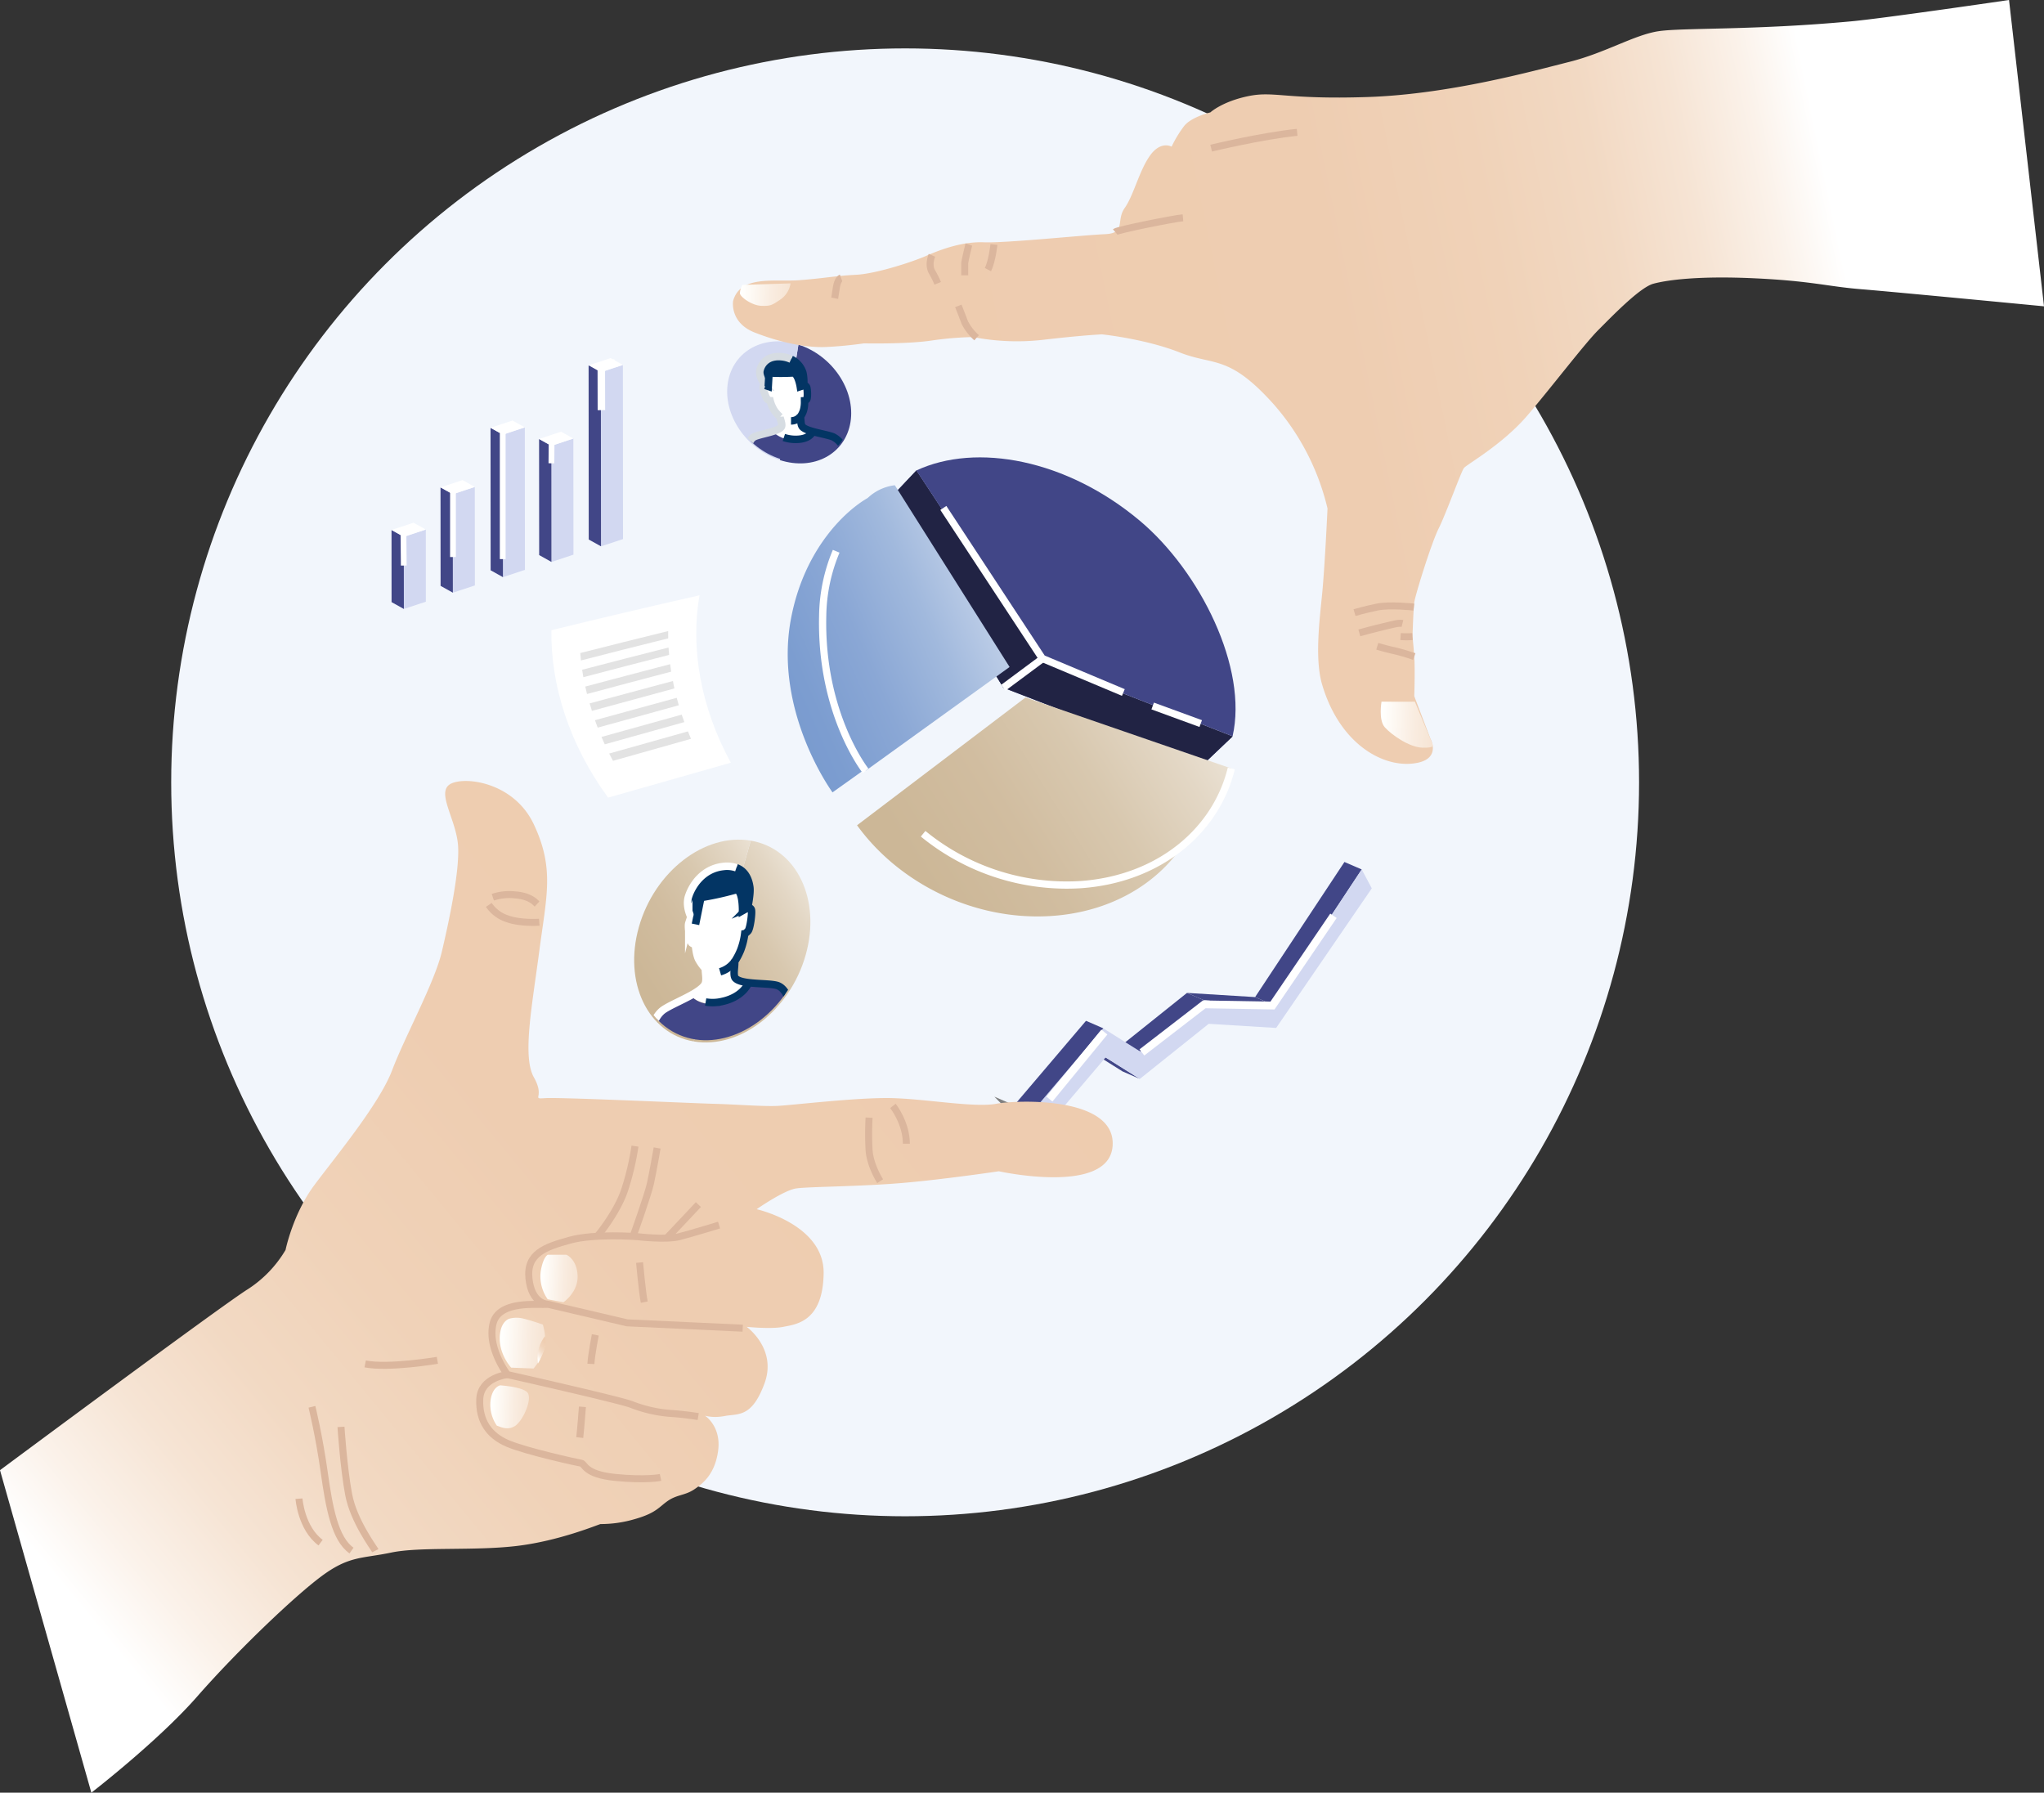
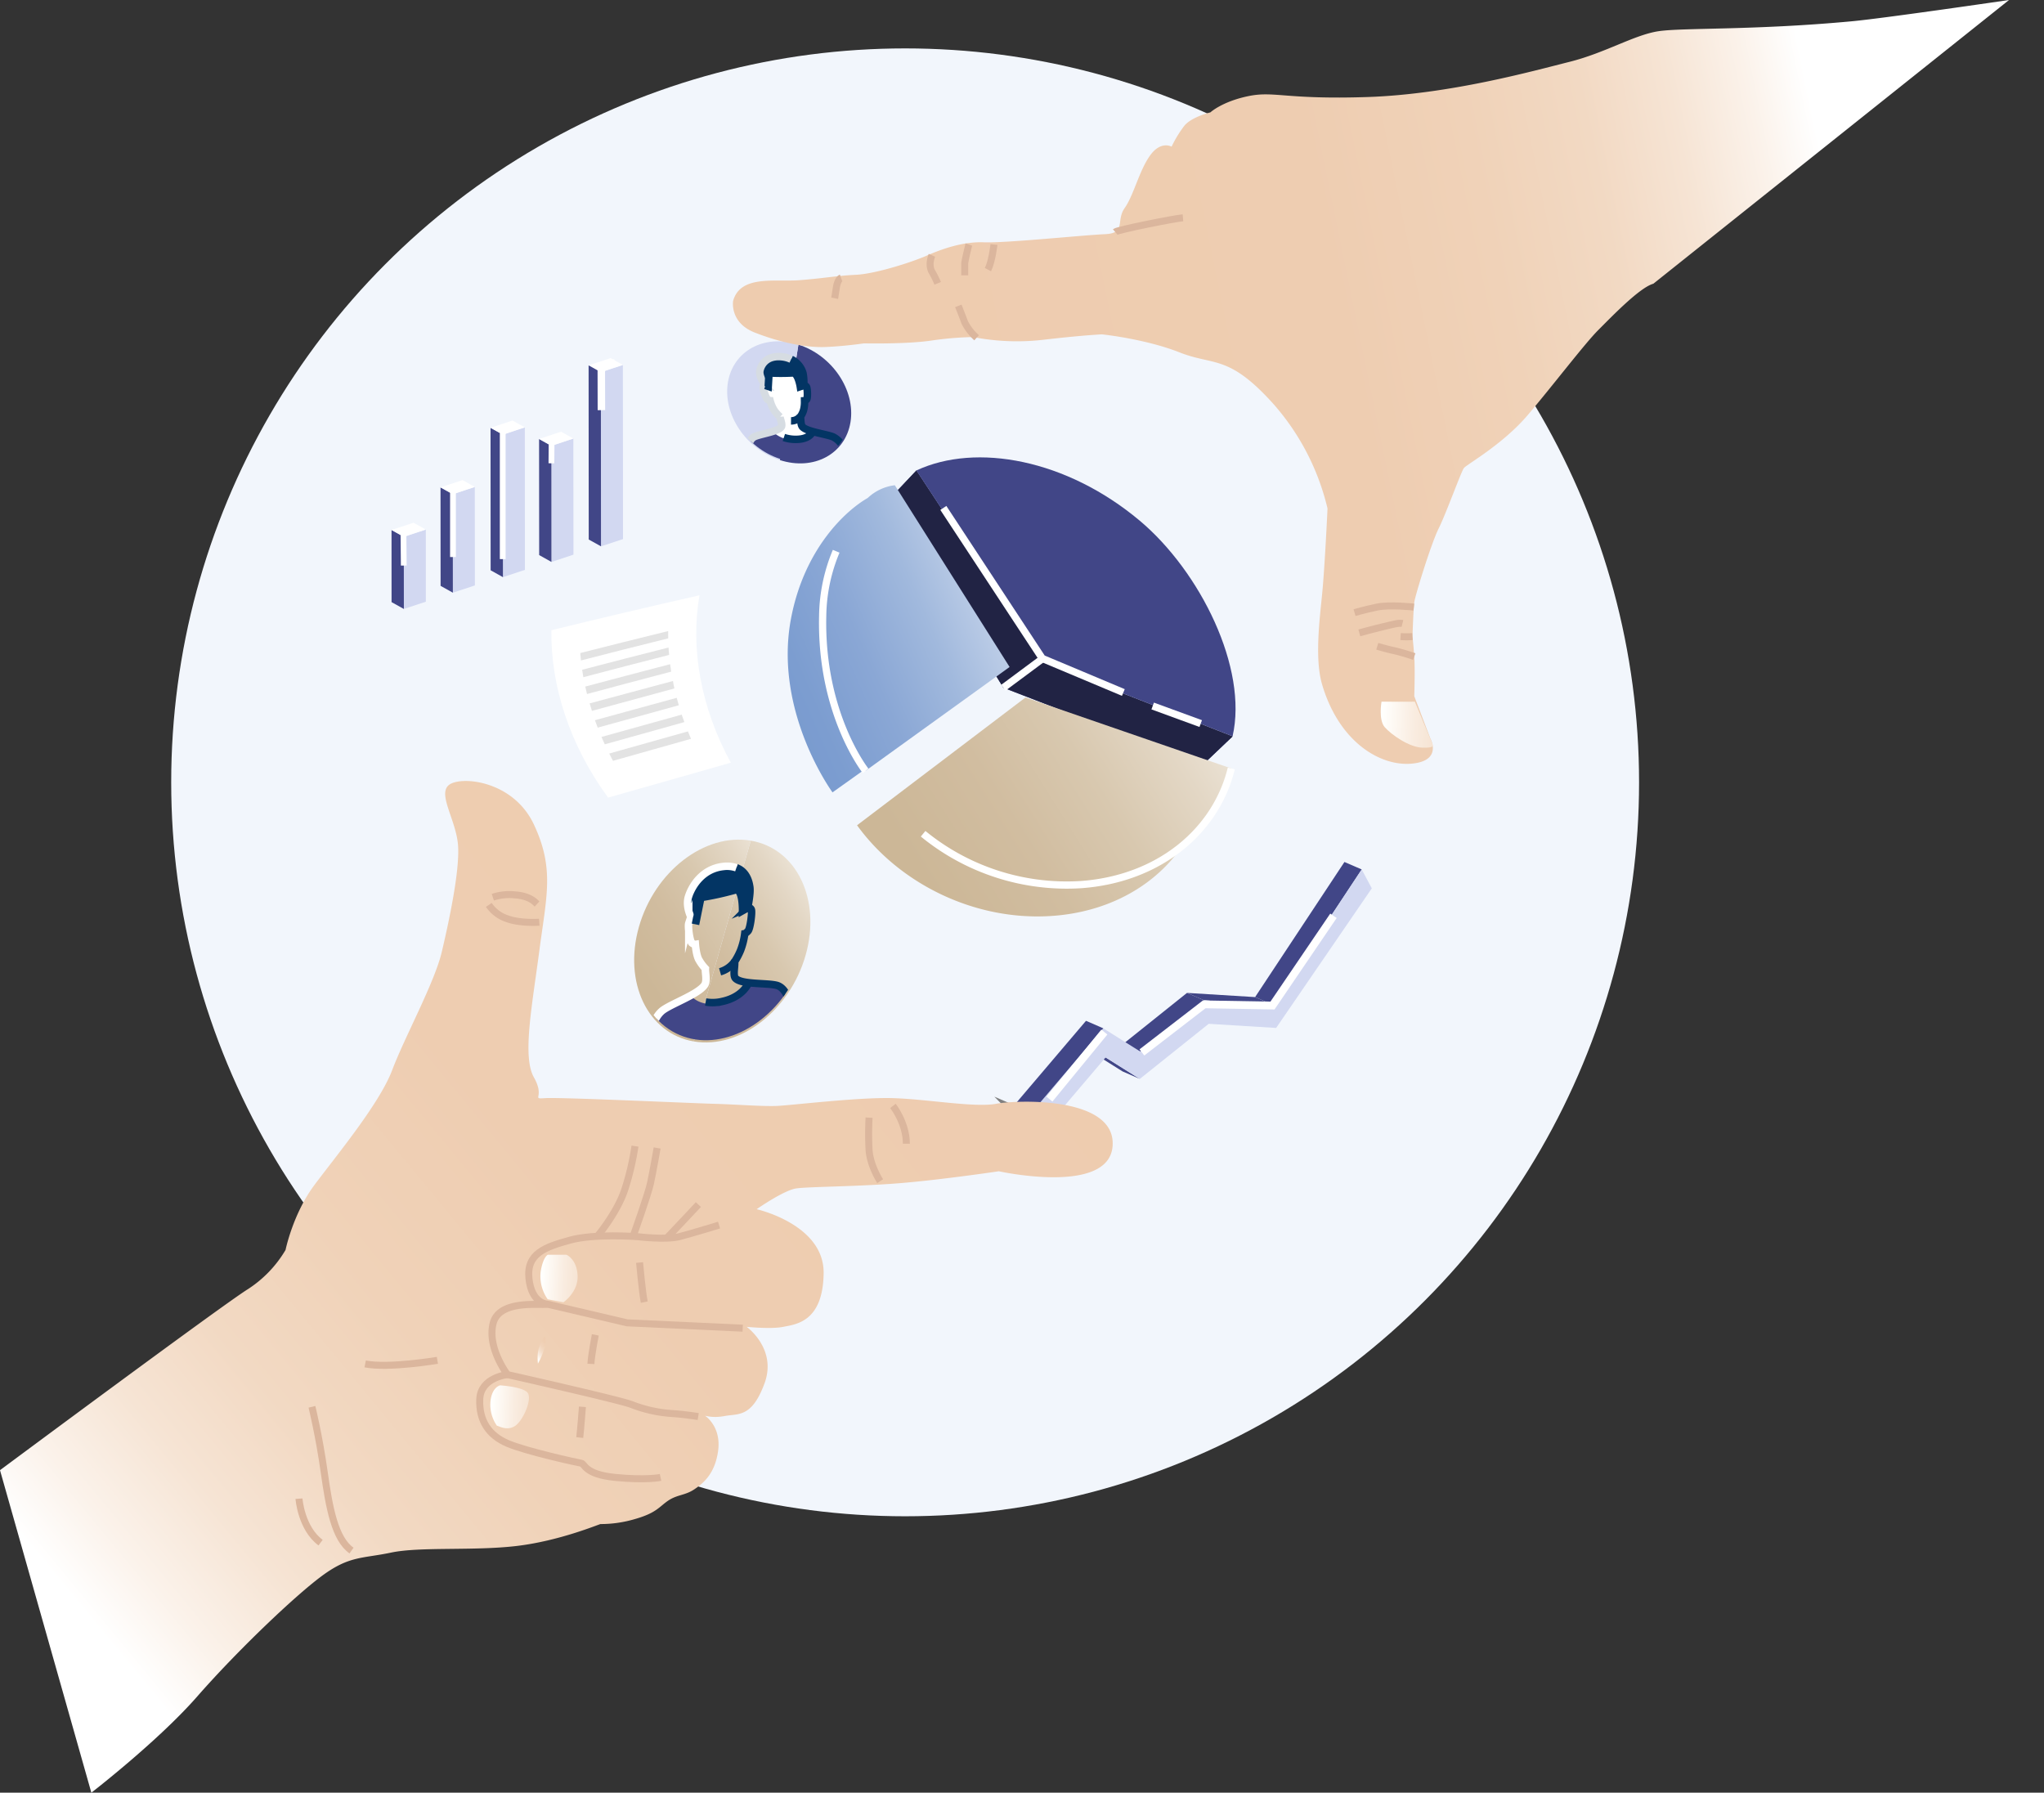
<svg xmlns="http://www.w3.org/2000/svg" xmlns:xlink="http://www.w3.org/1999/xlink" width="619.52" height="543.34" viewBox="0 0 619.52 543.34">
  <rect x="0" y="0" width="619.52" height="543.34" fill="#333333" stroke="none" />
  <defs>
    <clipPath id="clip-path">
      <ellipse cx="239.18" cy="121.86" rx="16.61" ry="19.9" transform="translate(-12.11 216.27) rotate(-47.59)" fill="none" />
    </clipPath>
    <linearGradient id="linear-gradient" x1="279.79" y1="155.64" x2="568.19" y2="96.52" gradientUnits="userSpaceOnUse">
      <stop offset="0" stop-color="#eeccaf" />
      <stop offset="0.46" stop-color="#eecdb1" />
      <stop offset="0.63" stop-color="#f0d2b8" />
      <stop offset="0.75" stop-color="#f2d9c3" />
      <stop offset="0.84" stop-color="#f6e4d4" />
      <stop offset="0.92" stop-color="#fbf2ea" />
      <stop offset="0.98" stop-color="#fff" />
    </linearGradient>
    <linearGradient id="linear-gradient-2" x1="283.88" y1="91.37" x2="223.72" y2="88.78" gradientUnits="userSpaceOnUse">
      <stop offset="0" stop-color="#eeccaf" />
      <stop offset="0.29" stop-color="#efceb2" />
      <stop offset="0.5" stop-color="#f1d4bb" />
      <stop offset="0.67" stop-color="#f4deca" />
      <stop offset="0.83" stop-color="#f9ece0" />
      <stop offset="0.97" stop-color="#fffefb" />
      <stop offset="0.98" stop-color="#fffffd" />
    </linearGradient>
    <linearGradient id="linear-gradient-3" x1="481.93" y1="221.88" x2="417.76" y2="219.12" xlink:href="#linear-gradient-2" />
    <linearGradient id="linear-gradient-4" x1="424.96" y1="193.22" x2="427.53" y2="192.69" gradientUnits="userSpaceOnUse">
      <stop offset="0" stop-color="#cbb594" />
      <stop offset="0.27" stop-color="#ccb797" />
      <stop offset="0.45" stop-color="#d1bda0" />
      <stop offset="0.6" stop-color="#d8c8af" />
      <stop offset="0.74" stop-color="#e3d7c5" />
      <stop offset="0.88" stop-color="#f1ebe1" />
      <stop offset="0.98" stop-color="#fffffd" />
    </linearGradient>
    <linearGradient id="linear-gradient-5" x1="297.3" y1="244.23" x2="9.94" y2="481.3" xlink:href="#linear-gradient" />
    <linearGradient id="linear-gradient-6" x1="205.61" y1="409.11" x2="150.92" y2="406.75" xlink:href="#linear-gradient-2" />
    <linearGradient id="linear-gradient-7" x1="194.13" y1="428.17" x2="148.17" y2="426.2" xlink:href="#linear-gradient-2" />
    <linearGradient id="linear-gradient-8" x1="208.24" y1="389.1" x2="163.29" y2="387.17" xlink:href="#linear-gradient-2" />
    <linearGradient id="linear-gradient-9" x1="167.4" y1="406.42" x2="161.98" y2="410.89" xlink:href="#linear-gradient-2" />
    <linearGradient id="linear-gradient-10" x1="226.04" y1="208.88" x2="329.45" y2="163.8" gradientUnits="userSpaceOnUse">
      <stop offset="0" stop-color="#7799ce" />
      <stop offset="0.15" stop-color="#7c9dd0" />
      <stop offset="0.33" stop-color="#8aa7d5" />
      <stop offset="0.52" stop-color="#a1b9dd" />
      <stop offset="0.71" stop-color="#c2d1e9" />
      <stop offset="0.92" stop-color="#ebf0f8" />
      <stop offset="1" stop-color="#fff" />
    </linearGradient>
    <linearGradient id="linear-gradient-11" x1="240.7" y1="295.03" x2="392.88" y2="199.59" xlink:href="#linear-gradient-4" />
    <linearGradient id="linear-gradient-12" x1="183.3" y1="311.1" x2="261.05" y2="262.34" xlink:href="#linear-gradient-4" />
    <linearGradient id="linear-gradient-13" x1="174.34" y1="309.63" x2="252.1" y2="260.87" xlink:href="#linear-gradient-4" />
    <clipPath id="clip-path-2">
      <ellipse cx="218.91" cy="285.07" rx="31.42" ry="24.78" transform="translate(-134 353.23) rotate(-63.41)" fill="none" />
    </clipPath>
  </defs>
  <title>hero_main3</title>
  <g id="Layer_2" data-name="Layer 2">
    <g id="Layer_1-2" data-name="Layer 1">
      <circle cx="274.34" cy="237.12" r="222.45" fill="#f2f6fc" />
      <ellipse cx="239.19" cy="121.95" rx="16.9" ry="20.25" transform="translate(-12.17 216.31) rotate(-47.59)" fill="none" />
      <path d="M236.38,139.45c10.27,3.31,19.85-1.85,21.4-11.52s-5.51-20.18-15.78-23.48" fill="#414687" />
      <path d="M242,104.45c-10.26-3.31-19.84,1.85-21.39,11.52s5.51,20.18,15.77,23.48" fill="#d2d8f1" />
      <g clip-path="url(#clip-path)">
        <path d="M241.1,133.35a9.85,9.85,0,0,1-6.83-2.44,5.35,5.35,0,0,0,2.46-1.31c.48-.65-.29-2.26-.37-3.06a13.49,13.49,0,0,1-1.64-1.81,10.27,10.27,0,0,1-1.35-3.08,1.73,1.73,0,0,1-.74-.36,8.45,8.45,0,0,1-1.4-3.82.52.52,0,0,1,.4-.44l.77.27.26-4.4a6.09,6.09,0,0,0,4.19.66,18.94,18.94,0,0,1,3.46-.67c1.82-.25,2.57,4.46,2.57,4.46l.94-.32a.89.89,0,0,1,.55.44c.29.55.39,3.45,0,3.82s-.61.36-.61.36a9.43,9.43,0,0,1-.34,2.95,7.19,7.19,0,0,1-.91,1.83s0,.11,0,.17c.21.78,0,2.37.72,3a8.2,8.2,0,0,0,3,1.32C246.06,131.4,245.14,133.35,241.1,133.35Z" fill="#fff" />
        <path d="M226.74,136c.13-.89.58-2.74,2-3.38,1.22-.54,3.69-1,5.61-1.62a9.8,9.8,0,0,0,6.83,2.44c4,0,5-1.94,5.13-2.43,2.15.61,4.76,1.07,6.17,1.61a7.17,7.17,0,0,1,3.3,3.47c.12.24,1.44,7.33,1.44,7.33H228S226.7,136.29,226.74,136Z" fill="#414687" />
        <path d="M232,116.83l.85.29.24-4.08a14.08,14.08,0,0,1,3.63-.23c2.21.06,1.69.46,3.47.22s2.37,4.14,2.37,4.14l1-.34s.75-7.58-5.44-8.48-6.88,2.11-6.88,2.11a3.49,3.49,0,0,0-.87,2.67A11.49,11.49,0,0,0,232,116.83Z" fill="#033564" />
        <path d="M239.8,108.89a6.82,6.82,0,0,1,3.56,4.14,13.24,13.24,0,0,1,.23,3.8.89.89,0,0,1,.87.46c.29.55.39,3.45,0,3.81s-.61.37-.61.37a9.43,9.43,0,0,1-.34,3,7,7,0,0,1-.91,1.82c0,.06,0,.12,0,.18.21.78,0,2.36.72,3,1.57,1.42,6.89,2.06,9.14,2.92a7.22,7.22,0,0,1,3.3,3.47c.12.24,1.44,7.34,1.44,7.34H227.92" fill="none" stroke="#033564" stroke-miterlimit="10" stroke-width="2.27" />
        <path d="M227.92,143.15s-1.25-7.13-1.2-7.43c.13-.88.58-2.73,2-3.38,1.93-.86,7-1.5,8.07-2.92.48-.65-.29-2.26-.37-3.06a13.49,13.49,0,0,1-1.64-1.81,10.39,10.39,0,0,1-1.36-3.08s-.19,0-.73-.37-1.5-3.26-1.4-3.81a.6.6,0,0,1,.69-.46s-2.06-2.61-1.65-4.54,2.16-4.57,6.52-4.17a8.87,8.87,0,0,1,2.92.77" fill="none" stroke="#d6dce2" stroke-miterlimit="10" stroke-width="2.27" />
        <path d="M232,116.83l.85.29.24-4.08a68.3,68.3,0,0,0,7.1,0c1.69-.23,2.37,4.14,2.37,4.14l1-.34" fill="none" stroke="#033564" stroke-miterlimit="10" stroke-width="2.27" />
        <path d="M246.35,130.62s-.54,2.55-5.17,2.55a11.27,11.27,0,0,1-3.6-.57" fill="none" stroke="#033564" stroke-miterlimit="10" stroke-width="2.27" />
        <path d="M242.58,126.24a3.6,3.6,0,0,1-2.83,1.33" fill="none" stroke="#033564" stroke-miterlimit="10" stroke-width="2.27" />
      </g>
-       <path d="M222.2,91.22s-1.12,6.56,6.55,9.57,15.6,4.65,21.62,4.38,11.48-1.1,11.48-1.1,12.58.28,20.24-.82a100.87,100.87,0,0,1,12.85-1.09,69.8,69.8,0,0,0,21.33.82C328,101.61,334,101.34,334,101.34s13.13,1.36,23.52,5.47,14.76.54,28.16,15.31a73.36,73.36,0,0,1,16.68,32s-.82,17.78-1.64,26-2.24,19.72,0,27.34c5.11,17.35,17.5,24.81,27.07,24s5.74-7.62,5.74-7.62L428.65,211s.28-7.93,0-12-.54-6-.54-6,.27-8.2.54-10.39,5.2-18.05,7.39-22.42,6.83-17.23,7.65-18.32,11.76-7.11,19.42-16.14,17.22-21.6,21.32-25.7S497,87.12,501.11,86s13.68-2.46,30.9-1.64,21.88,2.47,32,3.29,55.51,5.19,55.51,5.19L608.92,0s-37.83,5.54-47.65,6.45c-29.26,2.74-51.13,1.92-58.51,3s-16.14,6.56-27.08,9.3-36.36,9.84-61.25,10.66-28.16-1.91-36.09-.27-11.48,4.92-11.48,4.92-5.75,1.37-7.93,4.1a35.59,35.59,0,0,0-3.83,6.29s-3.28-1.91-6.57,2.74-4.92,12-7.65,15.86.54,7.65-6,7.93-30.08,2.73-36.64,2.46-13.12,2.18-17.5,4.1S265.41,83,259.4,83.29s-9.85,1.09-17.23,1.64S224.39,83.29,222.2,91.22Z" fill="url(#linear-gradient)" />
-       <path d="M239.61,85.89a7.26,7.26,0,0,1-2.94,4.8c-2.63,1.79-3.07,2.11-5.95,2s-6.45-2.75-6.47-3.84a6.19,6.19,0,0,1,.77-2.5" fill="url(#linear-gradient-2)" />
+       <path d="M222.2,91.22s-1.12,6.56,6.55,9.57,15.6,4.65,21.62,4.38,11.48-1.1,11.48-1.1,12.58.28,20.24-.82a100.87,100.87,0,0,1,12.85-1.09,69.8,69.8,0,0,0,21.33.82C328,101.61,334,101.34,334,101.34s13.13,1.36,23.52,5.47,14.76.54,28.16,15.31a73.36,73.36,0,0,1,16.68,32s-.82,17.78-1.64,26-2.24,19.72,0,27.34c5.11,17.35,17.5,24.81,27.07,24s5.74-7.62,5.74-7.62L428.65,211s.28-7.93,0-12-.54-6-.54-6,.27-8.2.54-10.39,5.2-18.05,7.39-22.42,6.83-17.23,7.65-18.32,11.76-7.11,19.42-16.14,17.22-21.6,21.32-25.7S497,87.12,501.11,86L608.92,0s-37.83,5.54-47.65,6.45c-29.26,2.74-51.13,1.92-58.51,3s-16.14,6.56-27.08,9.3-36.36,9.84-61.25,10.66-28.16-1.91-36.09-.27-11.48,4.92-11.48,4.92-5.75,1.37-7.93,4.1a35.59,35.59,0,0,0-3.83,6.29s-3.28-1.91-6.57,2.74-4.92,12-7.65,15.86.54,7.65-6,7.93-30.08,2.73-36.64,2.46-13.12,2.18-17.5,4.1S265.41,83,259.4,83.29s-9.85,1.09-17.23,1.64S224.39,83.29,222.2,91.22Z" fill="url(#linear-gradient)" />
      <path d="M254.92,84.22s-1.06.39-1.44,3-.49,3.18-.49,3.18" fill="none" stroke="#dbb69d" stroke-miterlimit="10" stroke-width="2.12" />
      <path d="M293.65,74.11c-.1.28-1.25,5.1-1.25,5.78v3.56" fill="none" stroke="#dbb69d" stroke-miterlimit="10" stroke-width="2.12" />
      <path d="M301.26,74.11s-.58,5.2-1.83,7.61" fill="none" stroke="#dbb69d" stroke-miterlimit="10" stroke-width="2.12" />
      <path d="M282.47,77.38s-1.25,2.79,0,5a27.72,27.72,0,0,1,1.74,3.5" fill="none" stroke="#dbb69d" stroke-miterlimit="10" stroke-width="2.12" />
      <path d="M296,102.37a15.86,15.86,0,0,1-3.61-4.66c-.58-1.64-1.93-5-1.93-5" fill="none" stroke="#dbb69d" stroke-miterlimit="10" stroke-width="2.09" />
      <path d="M428.83,212.66c-.4.08-10.1,0-10.1,0s-1,5.54,1,7.78,7.3,6,11.31,6.17,3.23-.88,3.23-.88" fill="url(#linear-gradient-3)" />
      <path d="M428.53,184s-7.32-.8-11.16,0-6.82,1.68-6.82,1.68" fill="none" stroke="#dbb69d" stroke-miterlimit="10" stroke-width="2.12" />
      <path d="M428.65,199a60.71,60.71,0,0,0-6-1.77c-2.33-.48-5.21-1.36-5.21-1.36" fill="none" stroke="#dbb69d" stroke-miterlimit="10" stroke-width="2.12" />
      <path d="M412,191.82s4.33-1.2,7.14-1.85,4.81-1.28,5.93-1" fill="none" stroke="#dbb69d" stroke-miterlimit="10" stroke-width="2.12" />
      <path d="M424.5,192.94a25.23,25.23,0,0,0,3.61,0" stroke="#dbb69d" stroke-miterlimit="10" stroke-width="2.12" fill="url(#linear-gradient-4)" />
      <path d="M338,70.3c.74-.63,17.77-4.06,20.54-4.29" fill="none" stroke="#dbb69d" stroke-miterlimit="10" stroke-width="2.12" />
-       <path d="M367.09,44.9s15.43-3.72,26.07-4.79" fill="none" stroke="#dbb69d" stroke-miterlimit="10" stroke-width="2.12" />
      <polygon points="310.63 338.86 305.6 336.68 301.37 332.38 306.39 334.56 310.63 338.86" fill="gray" />
      <polygon points="182.12 112.81 188.79 110.61 188.83 163.39 182.16 165.59 182.12 112.81" fill="#d2d8f1" />
      <polygon points="182.12 112.81 178.4 110.74 185.06 108.53 188.79 110.61 182.12 112.81" fill="#fff" />
      <polygon points="182.16 165.59 178.44 163.52 178.4 110.74 182.12 112.81 182.16 165.59" fill="#414687" />
      <polygon points="167.14 170.32 167.12 135.13 173.78 132.92 173.81 168.11 167.14 170.32" fill="#d2d8f1" />
      <polygon points="167.14 170.32 163.42 168.24 163.39 133.05 167.12 135.13 167.14 170.32" fill="#414687" />
      <polygon points="167.12 135.13 163.39 133.05 170.06 130.84 173.78 132.92 167.12 135.13" fill="#fff" />
      <polygon points="152.44 174.93 152.41 131.74 159.07 129.53 159.1 172.72 152.44 174.93" fill="#d2d8f1" />
      <polygon points="152.44 174.93 148.71 172.85 148.68 129.66 152.41 131.74 152.44 174.93" fill="#414687" />
      <polygon points="152.41 131.74 148.68 129.66 155.35 127.46 159.07 129.53 152.41 131.74" fill="#fff" />
      <polygon points="137.26 179.64 137.24 149.79 143.91 147.59 143.93 177.44 137.26 179.64" fill="#d2d8f1" />
      <polygon points="137.26 179.64 133.54 177.57 133.52 147.72 137.24 149.79 137.26 179.64" fill="#414687" />
      <polygon points="137.24 149.79 133.52 147.72 140.19 145.51 143.91 147.59 137.24 149.79" fill="#fff" />
      <polygon points="122.41 184.57 122.39 162.71 129.06 160.5 129.07 182.37 122.41 184.57" fill="#d2d8f1" />
      <polygon points="122.41 184.57 118.68 182.5 118.67 160.63 122.39 162.71 122.41 184.57" fill="#414687" />
      <polygon points="122.39 162.71 118.67 160.63 125.33 158.43 129.06 160.5 122.39 162.71" fill="#fff" />
      <polyline points="182.28 124.31 182.25 111.24 186.48 109.92" fill="none" stroke="#fff" stroke-miterlimit="10" stroke-width="2.27" />
      <polyline points="170.67 132.42 167.19 133.45 167.13 140.42" fill="none" stroke="#fff" stroke-miterlimit="10" stroke-width="1.75" />
      <line x1="152.37" y1="131.29" x2="152.37" y2="169.46" fill="none" stroke="#fff" stroke-miterlimit="10" stroke-width="1.75" />
      <line x1="137.29" y1="149.28" x2="137.29" y2="168.83" fill="none" stroke="#fff" stroke-miterlimit="10" stroke-width="1.75" />
      <polyline points="125.16 160.44 122.28 161.37 122.38 171.41" fill="none" stroke="#fff" stroke-miterlimit="10" stroke-width="1.75" />
      <path d="M221.51,231.17l-37.2,10.58c-11.7-16-17.43-34-17.19-50.74q22-5.4,44.89-10.58C209.21,196.47,212.38,214.44,221.51,231.17Z" fill="#fff" />
      <path d="M202.53,193.48q-13.38,3.32-26.45,6.7-.12-1.12-.21-2.25,13.17-3.35,26.65-6.66C202.51,192,202.51,192.74,202.53,193.48Z" fill="#e3e3e3" />
      <path d="M202.81,198.5q-13.16,3.36-26,6.75c-.14-.75-.26-1.5-.37-2.25q12.93-3.39,26.18-6.74C202.68,197,202.74,197.75,202.81,198.5Z" fill="#e3e3e3" />
      <path d="M203.43,203.57q-12.9,3.38-25.51,6.78c-.19-.75-.36-1.5-.53-2.26q12.71-3.39,25.72-6.78C203.21,202.06,203.32,202.81,203.43,203.57Z" fill="#e3e3e3" />
      <path d="M204.41,208.66q-12.67,3.41-25,6.8c-.24-.76-.47-1.51-.69-2.27q12.48-3.39,25.25-6.79C204.08,207.15,204.24,207.91,204.41,208.66Z" fill="#e3e3e3" />
      <path d="M205.74,213.76q-12.45,3.41-24.58,6.78-.43-1.12-.84-2.25,12.24-3.39,24.79-6.79C205.31,212.26,205.52,213,205.74,213.76Z" fill="#e3e3e3" />
      <path d="M207.42,218.86q-12.22,3.39-24.12,6.74c-.34-.75-.67-1.49-1-2.24q12-3.36,24.32-6.76C206.88,217.35,207.14,218.11,207.42,218.86Z" fill="#e3e3e3" />
      <path d="M209.44,223.93q-12,3.36-23.65,6.67l-1.15-2.21q11.78-3.33,23.86-6.71C208.8,222.43,209.12,223.18,209.44,223.93Z" fill="#e3e3e3" />
      <polygon points="385.64 304.48 380.41 302.21 407.49 261.26 412.72 263.52 385.64 304.48" fill="#414687" />
      <polygon points="365 303.2 359.77 300.94 380.41 302.21 385.64 304.48 365 303.2" fill="#414687" />
      <polygon points="345.61 318.72 340.38 316.45 359.77 300.94 365 303.2 345.61 318.72" fill="#414687" />
      <polygon points="345.47 327.01 340.24 324.74 329.87 318.23 335.1 320.5 345.47 327.01" fill="#414687" />
      <polygon points="412.72 263.52 415.78 269.25 386.79 311.56 366.35 310.31 345.47 327.01 335.1 320.5 317.72 340.94 313.31 336.46 334.39 311.67 345.61 318.72 365 303.2 385.64 304.48 412.72 263.52" fill="#d2d8f1" />
      <polygon points="313.31 336.46 308.07 334.2 329.16 309.4 334.39 311.67 313.31 336.46" fill="#414687" />
      <line x1="334.72" y1="312.81" x2="318.07" y2="333.12" fill="none" stroke="#fff" stroke-miterlimit="10" stroke-width="2.36" />
      <polyline points="346.1 318.98 364.99 304.41 385.68 304.77 404.16 277.57" fill="none" stroke="#fff" stroke-miterlimit="10" stroke-width="2.36" />
      <path d="M27.69,543.34s20.23-15.6,32.13-29.2,29.35-30.28,37.7-36.46,12.2-5.25,21-7.1,25-.47,38-2,24.72-6.49,25.49-6.65a36.63,36.63,0,0,0,10.51-1.54c6.49-1.86,7.26-3.71,10-5.56s5.1-1.55,7.88-3.4,6.33-4.79,7.26-11.74-3.4-10.2-3.86-10.51,1.85.77,5.87,0,8.19.62,12.05-9.89-5.41-17.14-5.41-17.14,7.42.77,11.13,0,12-1.4,12.2-16.23-20.3-19.42-20.3-19.42,8.21-5.75,12-6.3,19.16-.55,32-1.64S302.74,355,302.74,355s33.39,7.39,34.48-7.66-28.73-14-35.3-12.79-21.08-1.44-31.48-1.72-30.65,2.19-35,2.37-12-.45-19.16-.65-46.25-2-50.9-1.72,0,0-3.56-6.29-.55-21.62,1.64-38.32,4.65-24.91-1.64-38.32-22.17-14.78-25.73-12,2.19,10.68,2.74,18.34-2.74,23-4.93,32.29-11.22,25.73-15.05,35.86-17,26-23.54,34.76-8.76,19.7-8.76,19.7a35.88,35.88,0,0,1-11.47,11.92C67.38,395.56,0,445.6,0,445.6Z" fill="url(#linear-gradient-5)" />
      <path d="M202,375.32c.42-.35,9.67-10.22,9.67-10.22" fill="none" stroke="#dbb69d" stroke-miterlimit="10" stroke-width="2.12" />
      <path d="M192.05,374.24s4.35-12.09,5.12-15.66,2-10.64,2-10.64" fill="none" stroke="#dbb69d" stroke-miterlimit="10" stroke-width="2.12" />
      <path d="M181.25,374.45s6-7.18,8.21-14.19a82.18,82.18,0,0,0,3-12.88" fill="none" stroke="#dbb69d" stroke-miterlimit="10" stroke-width="2.12" />
      <path d="M217.94,371.31s-8,2.46-12.05,3.51-12.71,0-12.71,0-13-1-20.44,1.06-13.22,4-12.42,11.63,5.52,7.75,5.52,7.75l24.22,5.68,35.05,1.62" fill="none" stroke="#dbb69d" stroke-miterlimit="10" stroke-width="2.12" />
      <path d="M165.84,395.26c-1.35.54-14.47-1.63-16.37,5.81s4.33,15.56,4.33,15.56,33.7,7.58,37.62,9.07a40.79,40.79,0,0,0,12,2.71c4.19.27,8.2.94,8.2.94" fill="none" stroke="#dbb69d" stroke-miterlimit="10" stroke-width="2.12" />
      <path d="M153.8,416.63s-8.12.82-8.39,7.45,2.84,11,8.39,13.39,21.11,5.82,22.33,6,.89,3.38,10.32,4.32,13.76,0,13.76,0" fill="none" stroke="#dbb69d" stroke-miterlimit="10" stroke-width="2.12" />
      <path d="M176.53,426.39s-.54,7-.81,9.32" fill="none" stroke="#dbb69d" stroke-miterlimit="10" stroke-width="2.12" />
      <path d="M180.43,404.59s-1.19,6.09-1.33,8.8" fill="none" stroke="#dbb69d" stroke-miterlimit="10" stroke-width="2.12" />
      <path d="M193.85,382.67s.82,9.07,1.42,12" fill="none" stroke="#dbb69d" stroke-miterlimit="10" stroke-width="2.12" />
      <path d="M162.77,274c-.44-.4-2-2.41-6.49-2.75a16,16,0,0,0-6.91.69" fill="none" stroke="#dbb69d" stroke-miterlimit="10" stroke-width="2.12" />
      <path d="M163.45,279.52s-5.7.41-9.72-1.06a10.73,10.73,0,0,1-5.57-4.19" fill="none" stroke="#dbb69d" stroke-miterlimit="10" stroke-width="2.12" />
      <path d="M266.77,358s-3-4.59-3.36-9.37a91.16,91.16,0,0,1,0-9.88" fill="none" stroke="#dbb69d" stroke-miterlimit="10" stroke-width="2.12" />
      <path d="M270.64,335.19s4.07,5.15,4.07,11.46" fill="none" stroke="#dbb69d" stroke-miterlimit="10" stroke-width="2.12" />
-       <path d="M113.76,470c-.44-.87-6.55-8.95-8.08-17s-2.33-20.52-2.33-20.52" fill="none" stroke="#dbb69d" stroke-miterlimit="10" stroke-width="2.12" />
      <path d="M94.55,426.39s2.18,8.86,3.71,19.78,3.27,20.3,8.29,23.79" fill="none" stroke="#dbb69d" stroke-miterlimit="10" stroke-width="2.12" />
      <path d="M90.62,454.24s.65,8.95,6.55,13.32" fill="none" stroke="#dbb69d" stroke-miterlimit="10" stroke-width="2.12" />
      <path d="M132.57,412.3s-14.72,2.5-21.89,1.09" fill="none" stroke="#dbb69d" stroke-miterlimit="10" stroke-width="2.12" />
-       <path d="M158.76,399.69c2.61.63,5.78,1.79,5.78,1.79s1.43,4.5.26,7.88a16.61,16.61,0,0,1-3.08,5.42l-6.79-.26s-4.23-4.5-3.35-10.5c.55-3.73,2.78-4.33,2.78-4.33A8.39,8.39,0,0,1,158.76,399.69Z" fill="url(#linear-gradient-6)" />
      <path d="M150.61,432.13c.38-.05,3.09,1.76,5.59,0s5.41-8.59,3.5-10.24-8.12-2-8.12-2-2.44.48-2.92,4.78A11.27,11.27,0,0,0,150.61,432.13Z" fill="url(#linear-gradient-7)" />
      <path d="M171.61,380.3c.24,0,3.34,1.56,3.46,6.49s-4.3,7.92-4.3,7.92L166,393.8a12.13,12.13,0,0,1-2.13-8.36c.73-4.54,2.17-5.14,2.17-5.14Z" fill="url(#linear-gradient-8)" />
      <path d="M165.16,405a10.83,10.83,0,0,0-2.12,4.94,15.34,15.34,0,0,0,0,3.35,22.82,22.82,0,0,0,1.76-3.92A6.81,6.81,0,0,0,165.16,405Z" fill="url(#linear-gradient-9)" />
      <polygon points="277.75 142.59 269.2 151.64 304.11 208.44 315.91 200.63 277.75 142.59" fill="#414687" />
      <polygon points="277.75 142.59 269.2 151.64 304.11 208.44 315.91 200.63 277.75 142.59" fill="#212344" />
      <path d="M345.43,157.8c-22.14-18.56-49.51-23.68-67.68-15.21l38.16,58,57.67,22.58C378.33,202.57,363.78,173.2,345.43,157.8Z" fill="#414687" />
      <polygon points="304.11 208.44 364.52 231.83 373.58 223.21 315.91 200.63 304.11 208.44" fill="#414687" />
      <polygon points="304.11 208.44 364.52 231.83 373.58 223.21 315.91 200.63 304.11 208.44" fill="#212344" />
      <polyline points="285.92 153.95 315.91 199.57 340.48 209.89" fill="none" stroke="#fff" stroke-miterlimit="10" stroke-width="2.19" />
      <path d="M306,202.16l-34.78-55.09a14.49,14.49,0,0,0-8.23,3.87c-6.36,3.61-19.19,15.07-23.25,36.59-5.32,28.24,12.59,52.63,12.59,52.63l9.71-6.92c.19.26.3.39.3.39Z" fill="url(#linear-gradient-10)" />
      <path d="M262.35,233.63s-13.71-17.26-13-47a52.26,52.26,0,0,1,4.09-19.55" fill="none" stroke="#fff" stroke-miterlimit="10" stroke-width="2.19" />
      <path d="M373.2,232.91l-62.37-21.52-51.06,38.74c12.82,17.74,35.78,29.14,59.22,27.47,17.4-1.24,31.41-9.43,39.43-21.32A43.84,43.84,0,0,0,373.2,232.91Z" fill="url(#linear-gradient-11)" />
      <path d="M279.79,252.7a68.71,68.71,0,0,0,47.81,15.42c23.55-1.68,40.92-16.09,45.6-35.21" fill="none" stroke="#fff" stroke-miterlimit="10" stroke-width="2.19" />
      <line x1="316.12" y1="199.52" x2="304.11" y2="208.44" fill="none" stroke="#fff" stroke-miterlimit="10" stroke-width="2.19" />
      <line x1="349.37" y1="213.98" x2="363.93" y2="219.31" fill="none" stroke="#fff" stroke-miterlimit="10" stroke-width="2.19" />
      <ellipse cx="218.92" cy="285.22" rx="31.97" ry="25.21" transform="translate(-134.12 353.32) rotate(-63.41)" fill="none" />
      <path d="M210.28,315.65c13.95,2.37,29.13-9.34,33.9-26.15s-2.67-32.35-16.63-34.71" fill="url(#linear-gradient-12)" />
      <path d="M227.55,254.79c-14-2.37-29.13,9.34-33.9,26.15s2.68,32.35,16.63,34.71" fill="url(#linear-gradient-13)" />
      <g clip-path="url(#clip-path-2)">
-         <path d="M218.68,303.87c-5.89,1.28-8.65-1.35-9.22-2a12.17,12.17,0,0,0,3.9-3c.86-1.24.17-3.71.26-5a12.58,12.58,0,0,1-1.89-2.54c-.88-1.32-1.15-4.78-1.15-4.78s-.29.06-1-.39-1.31-5-1-6a1.36,1.36,0,0,1,.7-.88l1,.21,1.52-7.5a6.72,6.72,0,0,0,5.89-.21,32.88,32.88,0,0,1,5.17-2.21c2.7-1,2.54,6.72,2.54,6.72l1.43-.82a.75.75,0,0,1,.68.57c.29.83-.33,5.7-1,6.44s-1,.81-1,.81a21.6,21.6,0,0,1-1.27,5.08,20.07,20.07,0,0,1-1.78,3.37,2.53,2.53,0,0,0,0,.28c.1,1.26-.58,4,.26,4.84s2.2,1.08,3.94,1.29C226.35,299,224.51,302.61,218.68,303.87Z" fill="#fff" />
        <path d="M197.26,312.84c.43-1.54,1.56-4.8,3.82-6.34,1.9-1.3,5.58-2.84,8.52-4.49.57.63,3.33,3.26,9.22,2s7.68-4.84,8-5.72c2.94.37,6.6.32,8.49.79,2.34.58,3.47,3.54,3.86,4.83.11.37.16,11.93.16,11.93L197.06,325S197.12,313.35,197.26,312.84Z" fill="#414687" />
        <path d="M209.89,278.82l1.14.23,1.41-7a21.64,21.64,0,0,1,5.31-1.53c3.18-.6,2.31.25,4.95-.72s2.35,6.24,2.35,6.24l1.56-.89s3.06-13-5.64-12.61-10.49,5.72-10.49,5.72a9.26,9.26,0,0,0-1.95,4.79A14.65,14.65,0,0,0,209.89,278.82Z" fill="#033564" />
        <path d="M223.2,263c2.11.79,3.61,2.65,4.07,5.88.28,2-.66,6.33-.66,6.33a.84.84,0,0,1,1.12.51c.29.83-.33,5.71-1,6.45s-1,.8-1,.8a21.44,21.44,0,0,1-1.28,5.09,20.71,20.71,0,0,1-1.77,3.37,2.72,2.72,0,0,0,0,.28c.1,1.26-.59,4,.26,4.83,1.9,1.91,9.41,1.34,12.42,2.09,2.35.58,3.47,3.53,3.86,4.82.11.37.16,11.93.16,11.93l-42.31,9.18" fill="none" stroke="#033564" stroke-miterlimit="10" stroke-width="2.27" />
        <path d="M197.09,324.54s.07-11.65.21-12.16c.42-1.53,1.55-4.79,3.81-6.34,3-2.05,10.52-4.74,12.43-7.47.86-1.25.17-3.72.26-5a12.8,12.8,0,0,1-1.9-2.55c-.87-1.31-1.14-4.77-1.14-4.77s-.29.05-1-.39-1.31-5.05-1-6a1.34,1.34,0,0,1,1.13-1s-2.29-3.76-1.2-7.14,4.31-8.4,10.5-9.09a8.74,8.74,0,0,1,4,.39" fill="none" stroke="#fff" stroke-miterlimit="10" stroke-width="2.27" />
        <path d="M209.89,278.82l1.14.23,1.41-7a92.55,92.55,0,0,0,10.26-2.25c2.5-.91,2.35,6.24,2.35,6.24l1.56-.89" fill="none" stroke="#033564" stroke-miterlimit="10" stroke-width="2.27" />
        <path d="M227,297.62s-1.44,4.47-8.12,5.92a12.55,12.55,0,0,1-5,.16" fill="none" stroke="#033564" stroke-miterlimit="10" stroke-width="2.27" />
        <path d="M222.69,291.41a8.24,8.24,0,0,1-4.44,3.13" fill="none" stroke="#033564" stroke-miterlimit="10" stroke-width="2.27" />
      </g>
    </g>
  </g>
</svg>